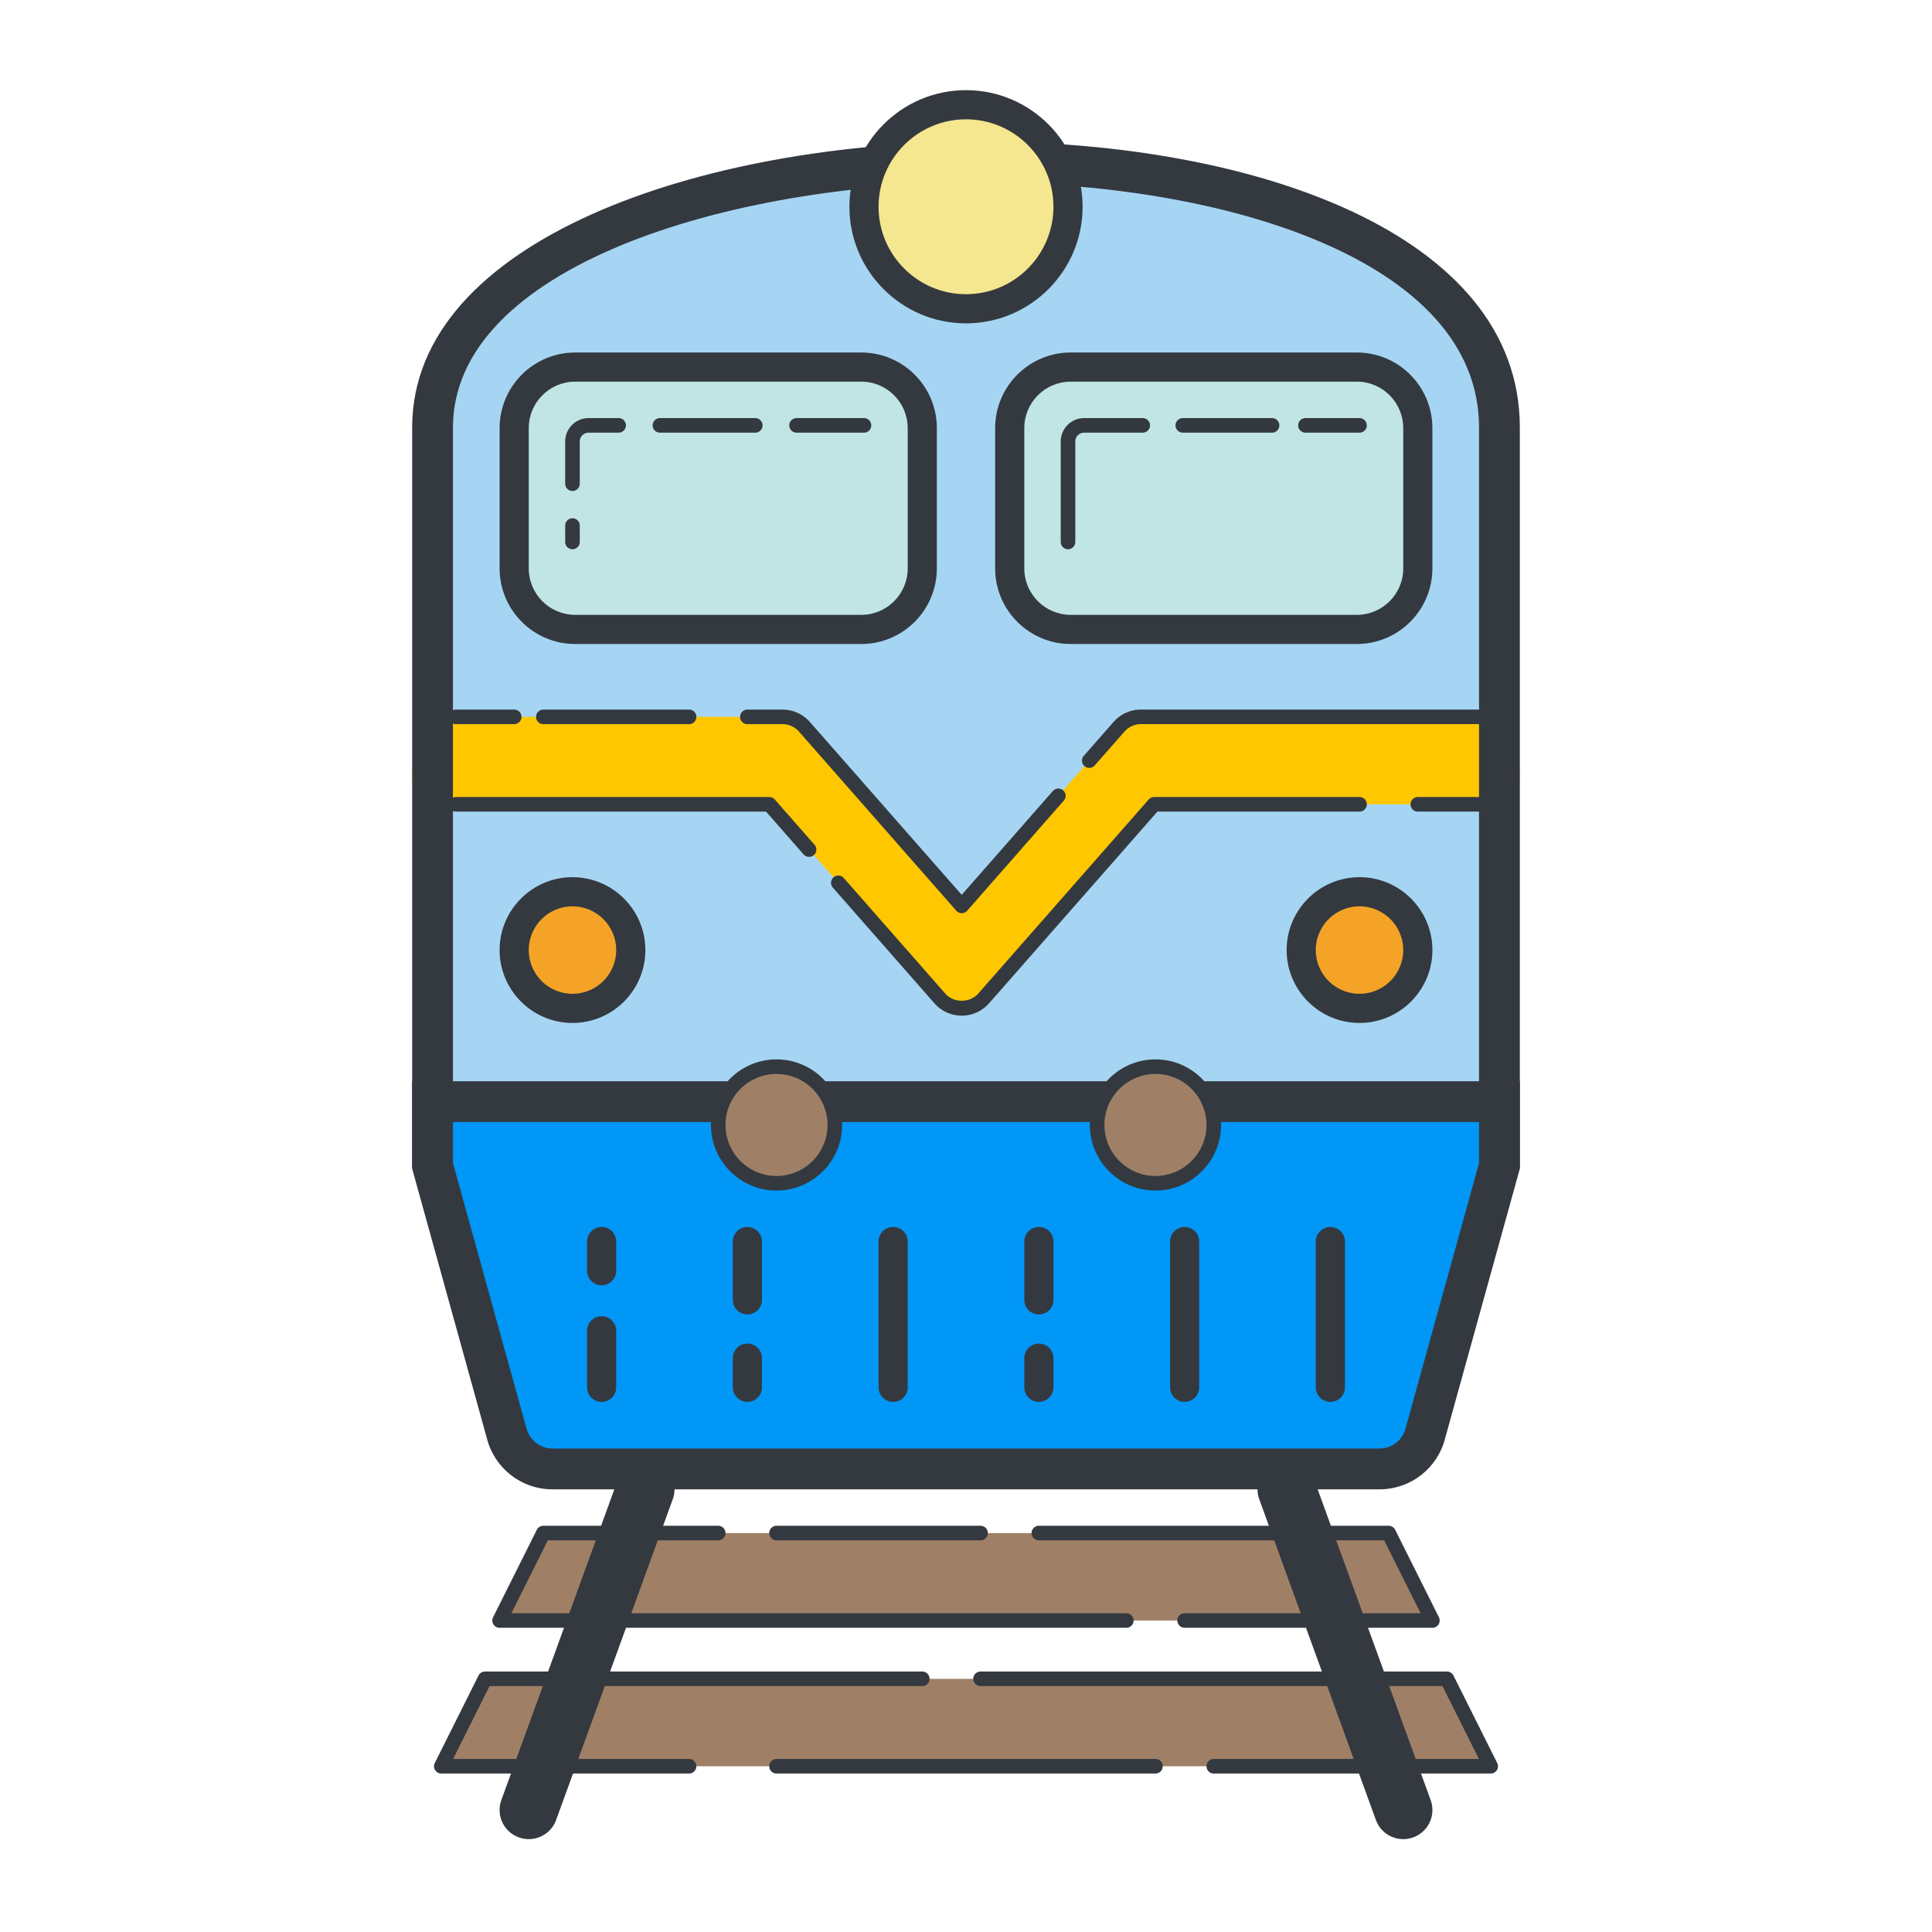
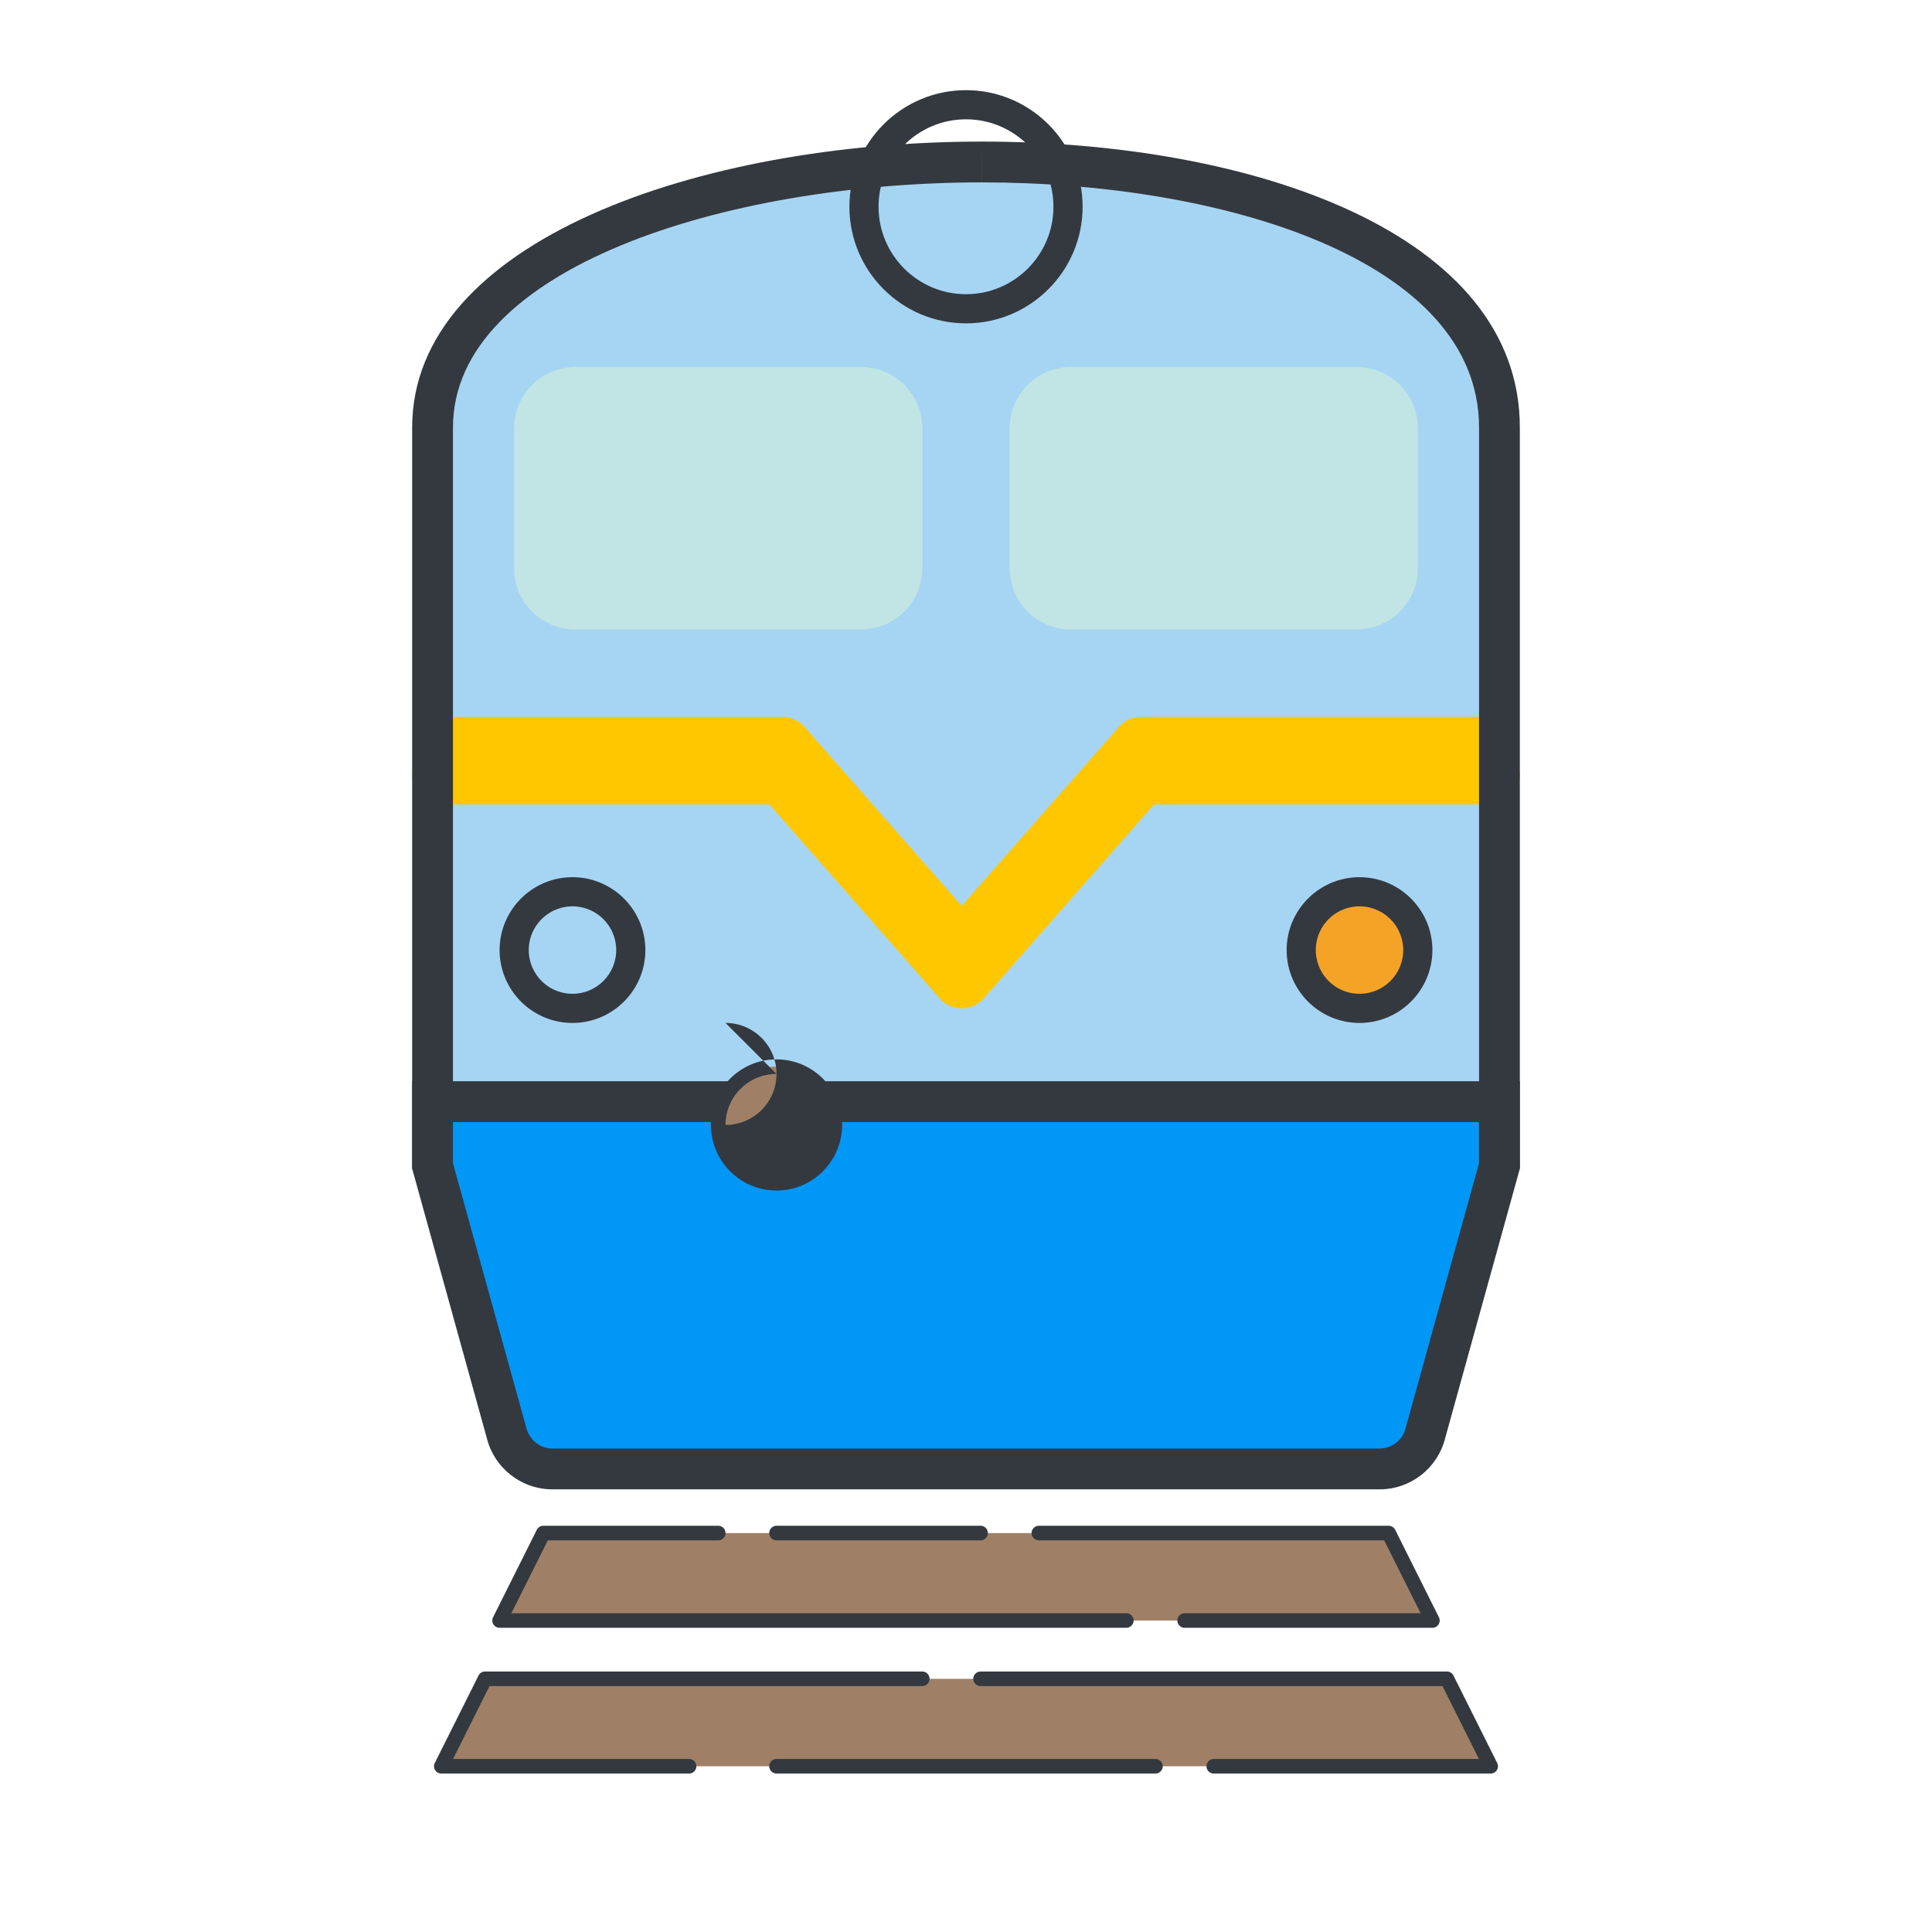
<svg xmlns="http://www.w3.org/2000/svg" xmlns:xlink="http://www.w3.org/1999/xlink" width="450" height="450" fill="none">
  <style>.B{fill:#343940}.C{fill:#9f8066}</style>
  <path d="M176.678 51.553c-9.002 0-17.028 6.09-19.513 14.815-.258.903.265 1.84 1.168 2.098.163.041.319.061.469.061.74 0 1.419-.489 1.629-1.236 2.071-7.265 8.752-12.343 16.247-12.343.795 0 1.562.095 2.322.197.082.014.157.02.238.02.822 0 1.555-.625 1.67-1.473a1.69 1.69 0 0 0-1.453-1.908c-.909-.122-1.833-.231-2.777-.231z" class="B" />
  <path d="M112.973 391.026l-10.184 20.369H347.21l-10.184-20.369H112.973zm13.58-33.947l-10.184 20.368h217.263l-10.184-20.368H126.553z" class="C" />
  <path d="M100.752 267.458V99.568c0-40.167 65.919-61.839 127.941-61.839 58.063 0 120.547 19.35 120.547 61.839v167.89H100.752z" fill="#a6d5f3" />
  <path d="M200.613 146.605h-66.646a14.21 14.21 0 0 1-14.203-14.203V99.704A14.21 14.21 0 0 1 133.967 85.5h66.646a14.21 14.21 0 0 1 14.203 14.204v32.698a14.21 14.21 0 0 1-14.203 14.203z" fill="#c0e5e4" />
  <use xlink:href="#B" class="B" />
  <path d="M316.033 146.605h-66.646a14.21 14.21 0 0 1-14.203-14.203V99.704A14.21 14.21 0 0 1 249.387 85.5h66.646a14.21 14.21 0 0 1 14.203 14.204v32.698a14.21 14.21 0 0 1-14.203 14.203z" fill="#c0e5e4" />
  <use xlink:href="#B" x="115.42" class="B" />
  <use xlink:href="#C" fill="#f5a327" />
  <path d="M133.343 238.263c-9.363 0-16.974-7.618-16.974-16.973s7.611-16.974 16.974-16.974 16.974 7.618 16.974 16.974-7.611 16.973-16.974 16.973zm0-27.158a10.2 10.2 0 0 0-10.184 10.185 10.2 10.2 0 0 0 10.184 10.184 10.2 10.2 0 0 0 10.184-10.184 10.2 10.2 0 0 0-10.184-10.185z" class="B" />
  <path d="M316.657 234.868a13.58 13.58 0 0 0 13.579-13.579 13.58 13.58 0 0 0-13.579-13.579c-7.499 0-13.579 6.08-13.579 13.579a13.58 13.58 0 0 0 13.579 13.579z" fill="#f5a327" />
  <path d="M316.657 238.263c-9.362 0-16.973-7.618-16.973-16.973s7.611-16.974 16.973-16.974 16.974 7.618 16.974 16.974-7.611 16.973-16.974 16.973zm0-27.158a10.2 10.2 0 0 0-10.184 10.185 10.2 10.2 0 0 0 10.184 10.184 10.2 10.2 0 0 0 10.184-10.184 10.2 10.2 0 0 0-10.184-10.185z" class="B" />
  <path d="M224.002 234.868c-1.955 0-3.816-.842-5.099-2.308l-39.712-45.218h-76.402c-3.747 0-6.789-3.042-6.789-6.789s3.042-13.579 6.789-13.579h79.478c1.955 0 3.816.842 5.099 2.308l36.636 41.715 36.636-41.715a6.8 6.8 0 0 1 5.099-2.308h81.474c3.747 0 6.789 9.831 6.789 13.579s-3.042 6.789-6.789 6.789h-78.399l-39.704 45.218c-1.29 1.466-3.151 2.308-5.106 2.308z" fill="#ffc700" />
  <g class="B">
-     <path d="M188.445 199.577a1.7 1.7 0 0 1-1.276-.577l-8.745-9.96h-72.24a1.7 1.7 0 0 1-1.698-1.698 1.7 1.7 0 0 1 1.698-1.697h73.007c.489 0 .957.21 1.276.577l9.254 10.537a1.7 1.7 0 0 1-.149 2.397c-.333.285-.726.421-1.127.421zm35.566 36.989a8.47 8.47 0 0 1-6.375-2.886l-23.648-26.934c-.625-.706-.55-1.778.149-2.396.706-.618 1.779-.543 2.397.156l23.648 26.934c1.921 2.186 5.696 2.213 7.658 0l39.712-45.218c.319-.367.781-.577 1.276-.577h47.832a1.7 1.7 0 0 1 1.697 1.697 1.7 1.7 0 0 1-1.697 1.698h-47.078l-39.203 44.64c-1.615 1.84-3.937 2.886-6.368 2.886zm126.594-47.526h-20.369a1.7 1.7 0 0 1-1.697-1.698 1.7 1.7 0 0 1 1.697-1.697h20.369a1.7 1.7 0 0 1 1.697 1.697 1.7 1.7 0 0 1-1.697 1.698zm-96.892-10.184c-.401 0-.794-.143-1.12-.421-.706-.618-.774-1.691-.15-2.397l6.926-7.883c1.602-1.833 3.931-2.885 6.368-2.885h84.869a1.7 1.7 0 0 1 1.697 1.697 1.7 1.7 0 0 1-1.697 1.698h-84.869a5.08 5.08 0 0 0-3.822 1.731l-6.926 7.882c-.332.387-.801.578-1.276.578zm-29.705 33.838c-.489 0-.957-.21-1.276-.577l-36.636-41.715c-.978-1.099-2.37-1.731-3.83-1.731h-8.188a1.7 1.7 0 0 1-1.697-1.697 1.7 1.7 0 0 1 1.697-1.698h8.182c2.437 0 4.766 1.053 6.375 2.886l35.366 40.261 21.231-24.177c.611-.699 1.684-.774 2.397-.156a1.69 1.69 0 0 1 .149 2.397l-22.5 25.63a1.66 1.66 0 0 1-1.27.577zM160.5 168.671h-33.947a1.7 1.7 0 0 1-1.698-1.697 1.7 1.7 0 0 1 1.698-1.698H160.5a1.7 1.7 0 0 1 1.698 1.698 1.7 1.7 0 0 1-1.698 1.697zm-40.737 0h-13.579a1.7 1.7 0 0 1-1.698-1.697 1.7 1.7 0 0 1 1.698-1.698h13.579a1.7 1.7 0 0 1 1.697 1.698 1.7 1.7 0 0 1-1.697 1.697z" />
    <path d="M228.707 32.977v9.505c55.769 0 115.788 17.863 115.788 57.086v163.137h-238.99V99.568c0-37.077 63.468-57.079 123.188-57.086l.014-9.505zm-.014 0C162.992 32.984 96 56.075 96 99.568v172.643h258V99.568c0-45.198-62.056-66.591-125.307-66.591z" />
  </g>
  <path d="M128.918 341.547c-5.058 0-9.451-3.428-10.673-8.337L101 270.971V256h248.495v14.971l-17.212 62.123c-1.256 5.018-5.642 8.447-10.7 8.447l-192.665.006z" fill="#0197F6" />
  <path d="M344.495 261.347v9.573l-17.103 61.737c-.699 2.791-3.191 4.732-6.063 4.732H128.671c-2.872 0-5.371-1.948-6.124-4.97l-17.042-61.499v-9.573h238.99zm9.505-9.505H96v20.368l17.388 62.749c1.752 7.013 8.052 11.936 15.283 11.936h192.658c7.231 0 13.531-4.923 15.283-11.936L354 272.21v-20.368z" class="B" />
-   <path d="M224.999 71.921c13.125 0 23.764-10.639 23.764-23.763s-10.639-23.763-23.764-23.763-23.763 10.639-23.763 23.763 10.639 23.763 23.763 23.763z" fill="#f5e690" />
  <path d="M225 75.316c-14.978 0-27.158-12.18-27.158-27.158S210.022 21 225 21s27.158 12.18 27.158 27.158S239.977 75.316 225 75.316zm0-47.526c-11.23 0-20.369 9.139-20.369 20.368S213.77 68.526 225 68.526s20.368-9.139 20.368-20.368S236.229 27.79 225 27.79z" class="B" />
  <path d="M180.868 275.605a13.58 13.58 0 0 0 13.579-13.579c0-7.499-6.08-13.579-13.579-13.579s-13.579 6.08-13.579 13.579a13.58 13.58 0 0 0 13.579 13.579z" class="C" />
-   <path d="M180.868 277.303c-8.419 0-15.276-6.858-15.276-15.277s6.857-15.276 15.276-15.276 15.276 6.857 15.276 15.276-6.857 15.277-15.276 15.277zm0-27.158c-6.552 0-11.881 5.329-11.881 11.881s5.329 11.882 11.881 11.882a11.9 11.9 0 0 0 11.882-11.882c0-6.552-5.33-11.881-11.882-11.881z" class="B" />
+   <path d="M180.868 277.303c-8.419 0-15.276-6.858-15.276-15.277s6.857-15.276 15.276-15.276 15.276 6.857 15.276 15.276-6.857 15.277-15.276 15.277zm0-27.158c-6.552 0-11.881 5.329-11.881 11.881a11.9 11.9 0 0 0 11.882-11.882c0-6.552-5.33-11.881-11.882-11.881z" class="B" />
  <use xlink:href="#C" x="135.789" y="40.737" class="C" />
  <g class="B">
-     <path d="M269.132 277.303c-8.419 0-15.277-6.858-15.277-15.277s6.858-15.276 15.277-15.276 15.276 6.857 15.276 15.276-6.857 15.277-15.276 15.277zm0-27.158c-6.552 0-11.882 5.329-11.882 11.881a11.9 11.9 0 0 0 11.882 11.882c6.552 0 11.881-5.33 11.881-11.882s-5.329-11.881-11.881-11.881zm-128.999 76.381c-1.874 0-3.395-1.521-3.395-3.394v-13.158c0-1.874 1.521-3.395 3.395-3.395s3.395 1.521 3.395 3.395v13.158c0 1.873-1.521 3.394-3.395 3.394zm0-27.158c-1.874 0-3.395-1.52-3.395-3.394v-6.79c0-1.874 1.521-3.394 3.395-3.394s3.395 1.52 3.395 3.394v6.79c0 1.874-1.521 3.394-3.395 3.394zm33.947 27.158c-1.874 0-3.394-1.521-3.394-3.395v-6.789c0-1.874 1.52-3.395 3.394-3.395s3.395 1.521 3.395 3.395v6.789c0 1.874-1.521 3.395-3.395 3.395zm0-20.368c-1.874 0-3.394-1.521-3.394-3.395v-13.579c0-1.874 1.52-3.394 3.394-3.394s3.395 1.52 3.395 3.394v13.579c0 1.874-1.521 3.395-3.395 3.395zm67.895 20.368c-1.874 0-3.395-1.521-3.395-3.395v-6.789c0-1.874 1.521-3.395 3.395-3.395s3.395 1.521 3.395 3.395v6.789c0 1.874-1.521 3.395-3.395 3.395zm0-20.368c-1.874 0-3.395-1.521-3.395-3.395v-13.579c0-1.874 1.521-3.394 3.395-3.394s3.395 1.52 3.395 3.394v13.579c0 1.874-1.521 3.395-3.395 3.395zm-33.947 20.368c-1.874 0-3.395-1.52-3.395-3.394v-33.948c0-1.874 1.521-3.394 3.395-3.394s3.394 1.52 3.394 3.394v33.948c0 1.874-1.521 3.394-3.394 3.394zm67.894 0c-1.874 0-3.395-1.52-3.395-3.394v-33.948c0-1.874 1.521-3.394 3.395-3.394s3.395 1.52 3.395 3.394v33.948c0 1.874-1.521 3.394-3.395 3.394zm33.945 0c-1.874 0-3.394-1.52-3.394-3.394v-33.948c0-1.874 1.52-3.394 3.394-3.394s3.395 1.52 3.395 3.394v33.948c0 1.874-1.521 3.394-3.395 3.394zm-108.63-225.75h-15.704a1.7 1.7 0 0 1-1.697-1.697 1.7 1.7 0 0 1 1.697-1.697h15.704a1.7 1.7 0 0 1 1.698 1.697 1.7 1.7 0 0 1-1.698 1.697zm-25.32 0h-22.208a1.7 1.7 0 0 1-1.697-1.697 1.7 1.7 0 0 1 1.697-1.697h22.208a1.7 1.7 0 0 1 1.698 1.697c0 .937-.767 1.697-1.698 1.697zm-42.575 13.579a1.7 1.7 0 0 1-1.697-1.697v-9.831a5.45 5.45 0 0 1 5.445-5.445h7a1.7 1.7 0 0 1 1.697 1.697 1.7 1.7 0 0 1-1.697 1.697h-7a2.06 2.06 0 0 0-2.051 2.051v9.831a1.7 1.7 0 0 1-1.697 1.697zm0 13.579a1.7 1.7 0 0 1-1.697-1.697v-3.823a1.7 1.7 0 0 1 1.697-1.697 1.7 1.7 0 0 1 1.697 1.697v3.823a1.7 1.7 0 0 1-1.697 1.697zm183.316-27.158H304.07a1.7 1.7 0 0 1-1.697-1.697 1.7 1.7 0 0 1 1.697-1.697h12.588a1.7 1.7 0 0 1 1.697 1.697 1.7 1.7 0 0 1-1.697 1.697zm-20.368 0h-20.796a1.7 1.7 0 0 1-1.697-1.697 1.7 1.7 0 0 1 1.697-1.697h20.796a1.7 1.7 0 0 1 1.698 1.697 1.7 1.7 0 0 1-1.698 1.697zm-47.528 27.158a1.7 1.7 0 0 1-1.698-1.697v-23.41a5.45 5.45 0 0 1 5.446-5.445h13.653a1.7 1.7 0 0 1 1.698 1.697 1.7 1.7 0 0 1-1.698 1.697H252.51a2.06 2.06 0 0 0-2.051 2.051v23.41a1.7 1.7 0 0 1-1.697 1.697zM123.161 428.368c-.768 0-1.555-.135-2.322-.414-3.524-1.276-5.344-5.173-4.06-8.697l27.157-74.684c1.277-3.524 5.16-5.337 8.698-4.06 3.523 1.276 5.343 5.173 4.06 8.697l-27.158 74.684c-.998 2.764-3.605 4.474-6.375 4.474zm203.682 0c-2.77 0-5.377-1.711-6.375-4.467l-27.158-74.684a6.78 6.78 0 0 1 4.06-8.698c3.544-1.283 7.421.537 8.697 4.06l27.158 74.685a6.78 6.78 0 0 1-4.06 8.697 6.99 6.99 0 0 1-2.322.407z" />
    <path d="M347.21 413.092h-64.5a1.7 1.7 0 0 1-1.697-1.697 1.7 1.7 0 0 1 1.697-1.698h61.757l-8.486-16.973H228.395a1.7 1.7 0 0 1-1.698-1.698 1.7 1.7 0 0 1 1.698-1.697h108.631c.645 0 1.236.366 1.521.944l10.184 20.368c.265.523.231 1.147-.074 1.65a1.71 1.71 0 0 1-1.447.801zm-78.08 0h-88.263a1.7 1.7 0 0 1-1.697-1.697 1.7 1.7 0 0 1 1.697-1.698h88.263a1.7 1.7 0 0 1 1.698 1.698 1.7 1.7 0 0 1-1.698 1.697zm-108.63 0h-57.711c-.591 0-1.134-.305-1.446-.801-.306-.503-.339-1.127-.075-1.65l10.185-20.368c.285-.578.875-.944 1.52-.944h101.842a1.7 1.7 0 0 1 1.698 1.697 1.7 1.7 0 0 1-1.698 1.698H114.019l-8.487 16.973H160.5a1.7 1.7 0 0 1 1.697 1.698 1.7 1.7 0 0 1-1.697 1.697zm67.894-54.315h-47.527a1.7 1.7 0 0 1-1.697-1.698 1.7 1.7 0 0 1 1.697-1.697h47.527a1.7 1.7 0 0 1 1.697 1.697 1.7 1.7 0 0 1-1.697 1.698zm105.239 20.368h-57.711a1.7 1.7 0 0 1-1.697-1.697 1.7 1.7 0 0 1 1.697-1.698h54.968l-8.487-16.973h-80.428a1.7 1.7 0 0 1-1.698-1.698 1.7 1.7 0 0 1 1.698-1.697h81.473c.645 0 1.236.366 1.521.944l10.184 20.368c.265.523.231 1.147-.074 1.65-.313.495-.856.801-1.446.801zm-71.292 0H116.367a1.71 1.71 0 0 1-1.446-.801c-.305-.503-.339-1.127-.075-1.65l10.185-20.368c.285-.578.875-.944 1.52-.944h40.737a1.7 1.7 0 0 1 1.698 1.697 1.7 1.7 0 0 1-1.698 1.698h-39.691l-8.487 16.973h143.231a1.7 1.7 0 0 1 1.697 1.698 1.7 1.7 0 0 1-1.697 1.697z" />
  </g>
  <defs>
-     <path id="B" d="M200.613 150h-66.646c-9.702 0-17.598-7.896-17.598-17.598V99.71c0-9.709 7.896-17.605 17.598-17.605h66.646c9.702 0 17.598 7.896 17.598 17.598v32.692c0 9.709-7.896 17.605-17.598 17.605zm-66.646-61.105c-5.961 0-10.808 4.848-10.808 10.809v32.692c0 5.968 4.847 10.815 10.808 10.815h66.646c5.961 0 10.809-4.847 10.809-10.808V99.71c0-5.968-4.848-10.816-10.809-10.816h-66.646z" />
-     <path id="C" d="M133.343 234.868a13.58 13.58 0 0 0 13.579-13.579c0-7.499-6.08-13.579-13.579-13.579a13.58 13.58 0 0 0-13.579 13.579 13.58 13.58 0 0 0 13.579 13.579z" />
-   </defs>
+     </defs>
</svg>